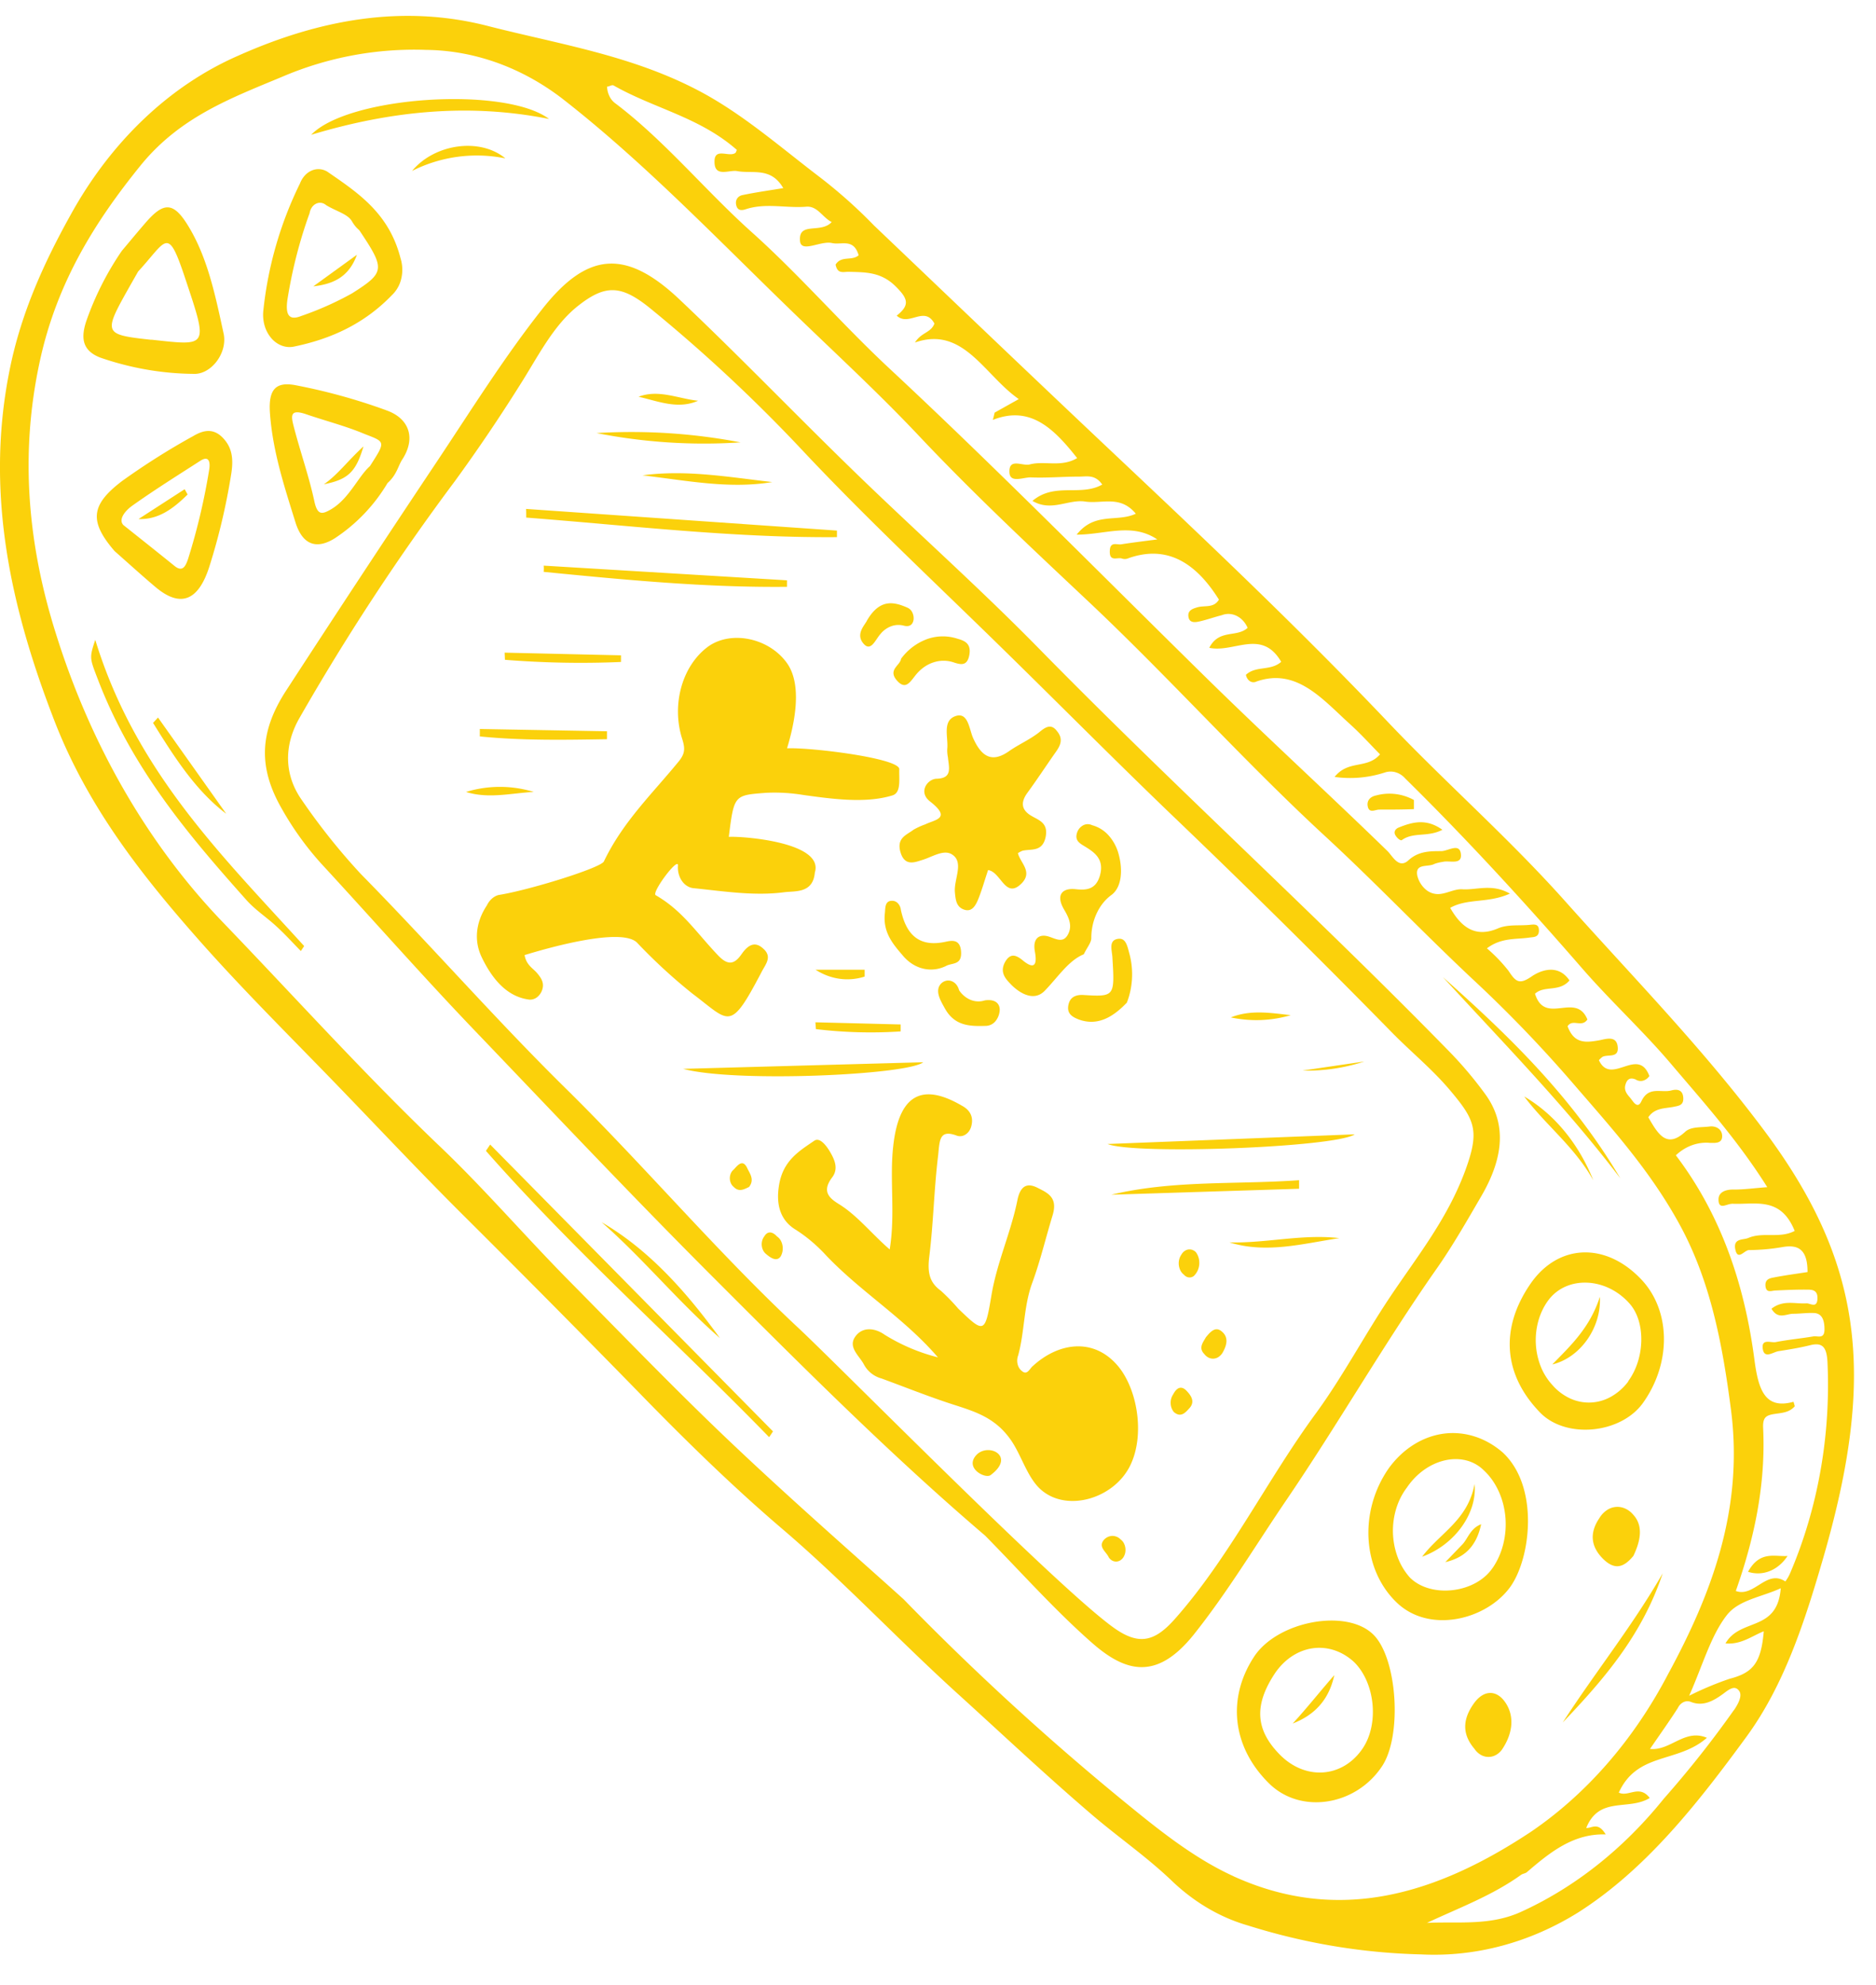
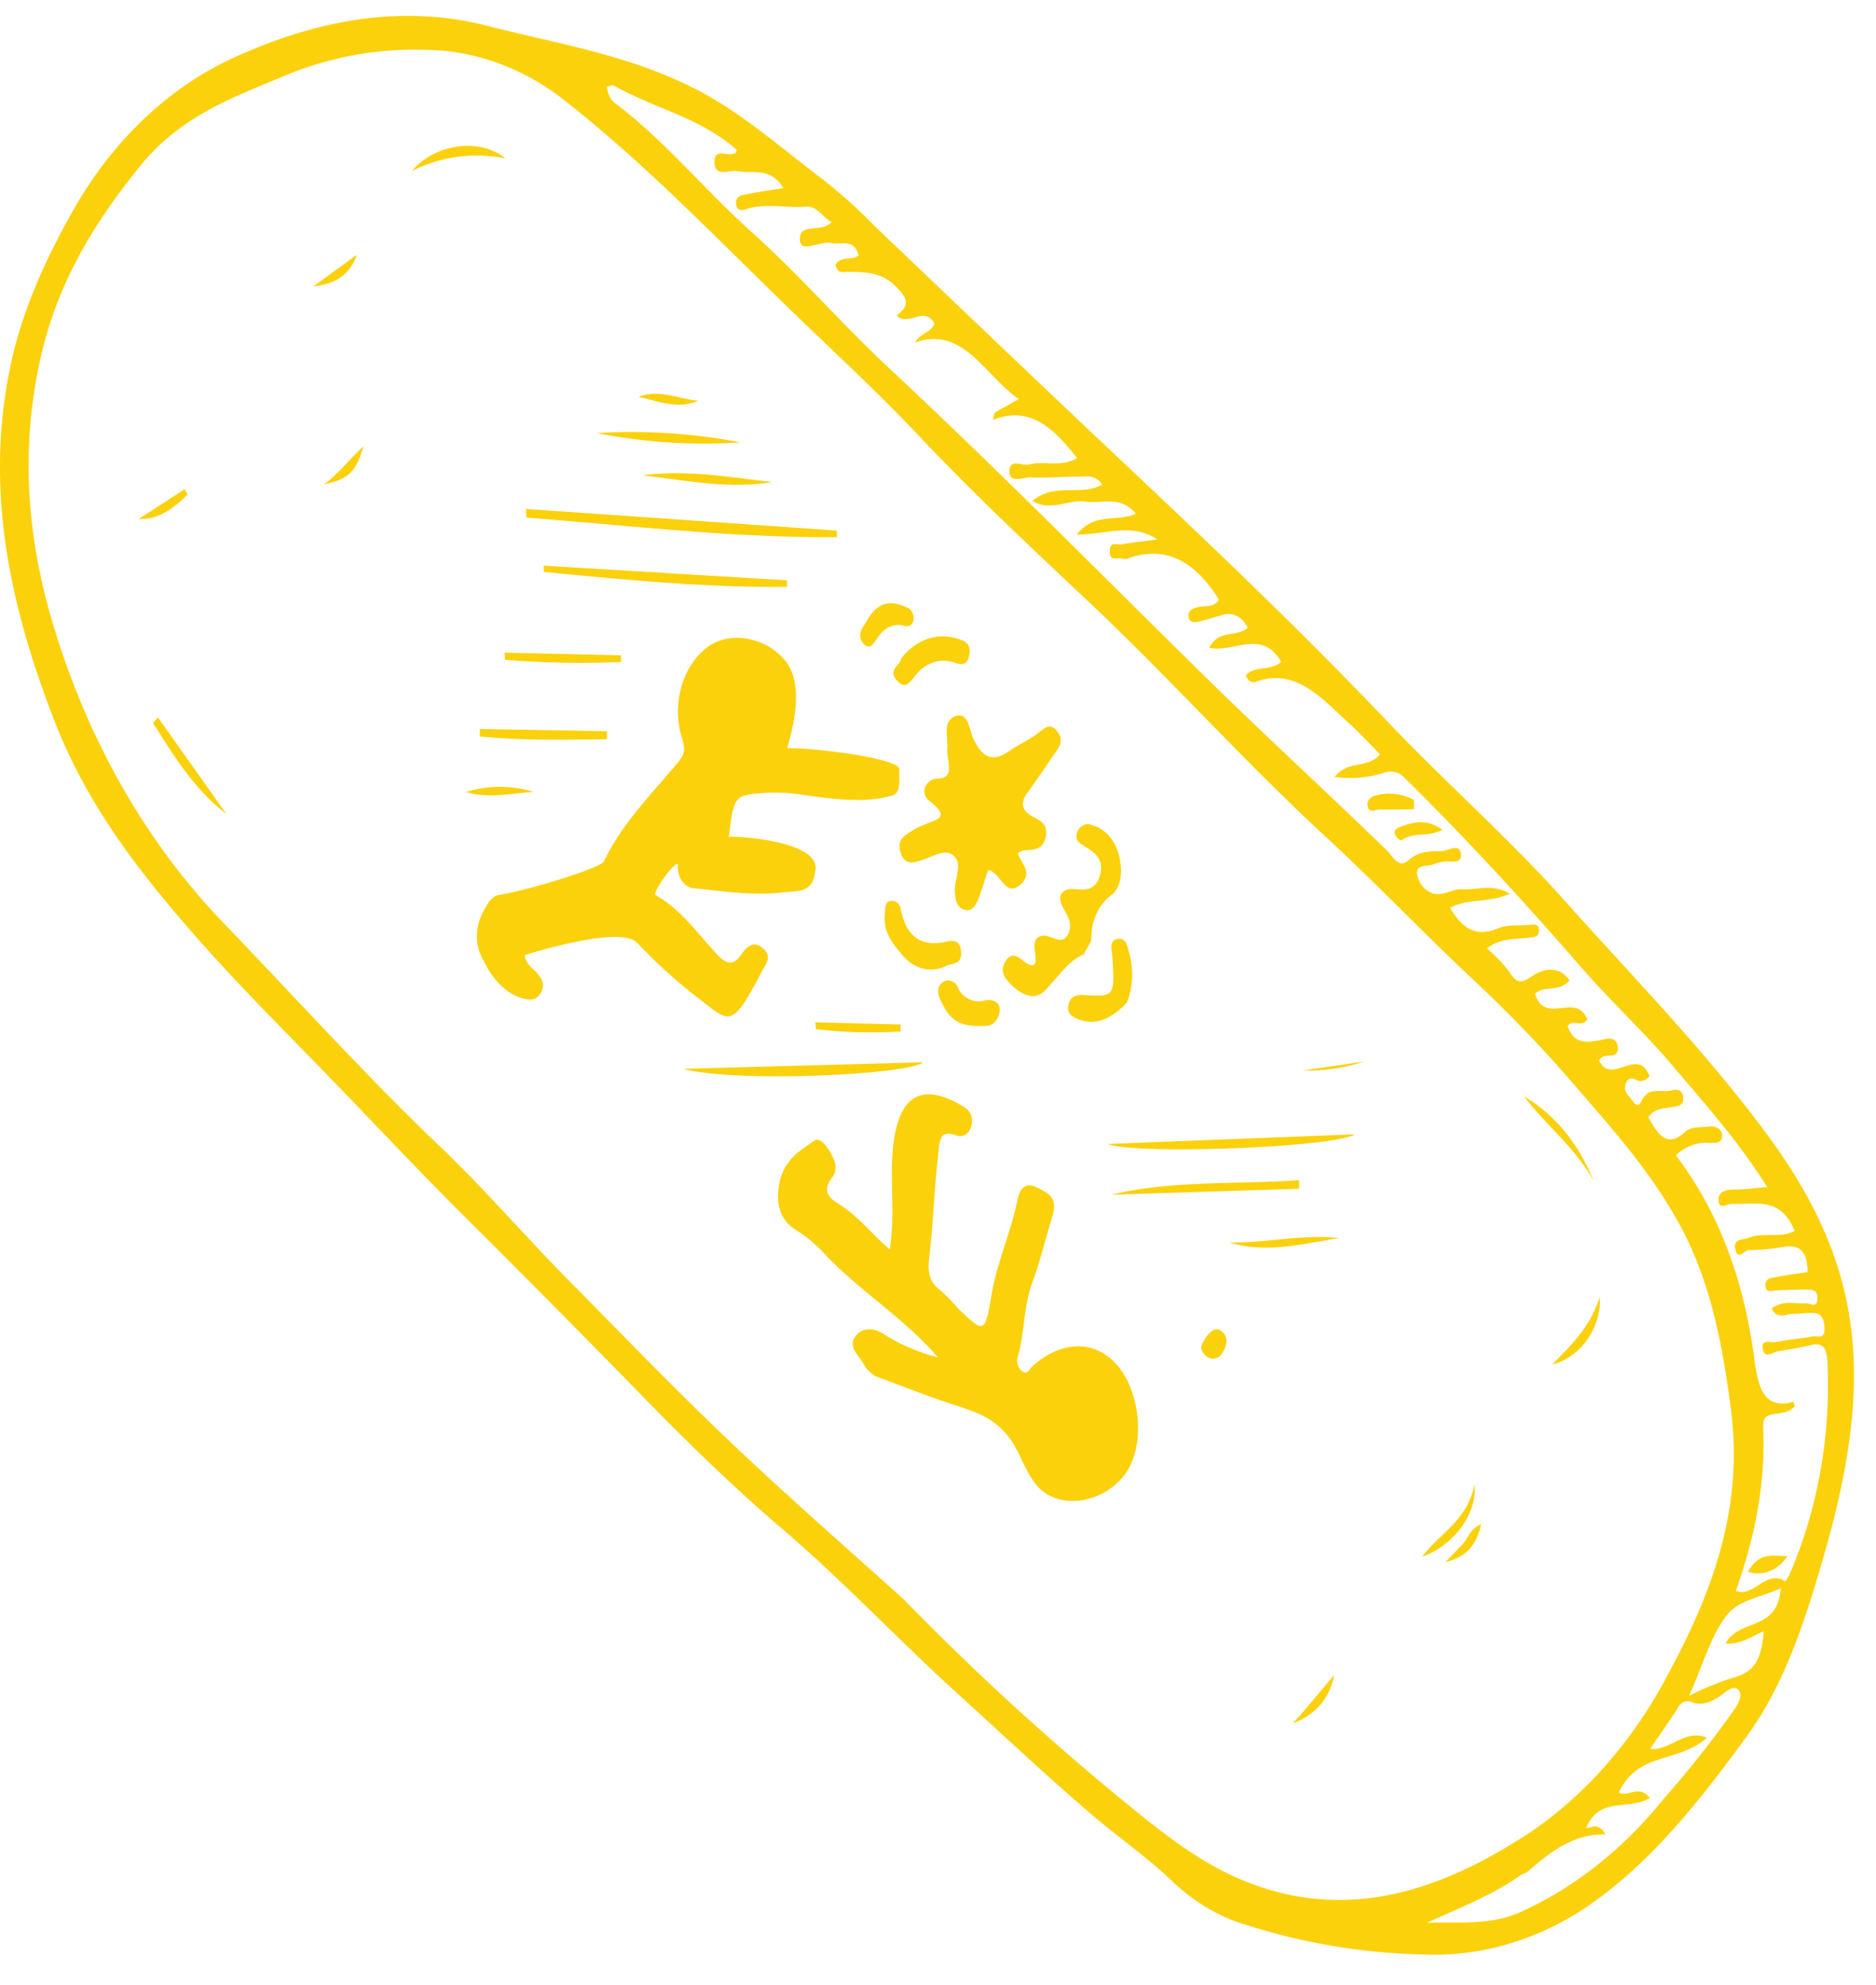
<svg xmlns="http://www.w3.org/2000/svg" width="52" height="55" fill="none">
  <path fill="#FBD10B" fill-rule="evenodd" d="M43.388 24.973c-1.58-1.77-3.322-3.288-4.944-4.998-2.431-2.555-4.97-4.957-7.511-7.353-2.243-2.113-4.473-4.247-6.708-6.376a13.844 13.844 0 0 0-1.546-1.372c-1.103-.843-2.158-1.768-3.377-2.395-1.844-.953-3.824-1.26-5.755-1.753C11.18.11 8.85.537 6.587 1.55 4.695 2.38 3.07 3.928 1.95 5.966 1.23 7.261.601 8.633.281 10.181c-.72 3.474.033 6.706 1.227 9.788.924 2.387 2.433 4.296 4.01 6.08 1.079 1.22 2.219 2.364 3.346 3.52 1.297 1.328 2.57 2.695 3.881 4.004a481.088 481.088 0 0 1 4.908 4.949c1.296 1.334 2.618 2.63 4 3.811 1.682 1.43 3.216 3.069 4.856 4.559 1.246 1.129 2.476 2.29 3.748 3.377.746.64 1.551 1.188 2.265 1.879.614.575 1.32.984 2.074 1.2 1.565.492 3.171.76 4.787.799 1.517.078 3.024-.326 4.375-1.17 1.867-1.193 3.284-2.99 4.656-4.866 1.05-1.438 1.618-3.205 2.129-4.967 1.483-5.122 1.079-8.219-1.708-11.91-1.689-2.246-3.61-4.203-5.447-6.261Zm-9.202 27.006c-1.14-.52-2.147-1.346-3.149-2.166a73.474 73.474 0 0 1-5.99-5.505c-1.234-1.114-3.014-2.665-4.74-4.298-1.538-1.455-3.023-2.998-4.523-4.515-1.201-1.214-2.338-2.536-3.562-3.706-2.072-1.973-4.02-4.134-6.02-6.212-2.074-2.146-3.672-4.896-4.644-7.995C.774 15.112.537 12.59 1.11 9.98c.473-2.161 1.523-3.836 2.782-5.39 1.104-1.363 2.541-1.882 3.956-2.474a9.297 9.297 0 0 1 3.957-.734c1.33.014 2.632.476 3.761 1.335 2.257 1.753 4.291 3.881 6.383 5.904 1.18 1.144 2.386 2.249 3.522 3.454 1.522 1.613 3.122 3.106 4.712 4.603 2.223 2.093 4.294 4.41 6.531 6.474 1.394 1.285 2.716 2.672 4.099 3.97a36.38 36.38 0 0 1 2.75 2.849c1.064 1.234 2.159 2.43 2.988 3.945.863 1.573 1.194 3.331 1.428 5.133.36 2.76-.54 5.117-1.741 7.331-.949 1.814-2.252 3.314-3.793 4.364-2.625 1.742-5.337 2.569-8.26 1.236Zm13.877-4.603a28.87 28.87 0 0 1-1.947 2.46c-1.122 1.395-2.484 2.47-3.987 3.147-.853.375-1.709.25-2.575.291.886-.416 1.798-.75 2.61-1.332.051-.035.118-.035.164-.077.639-.548 1.288-1.072 2.18-1.041-.218-.364-.389-.164-.54-.18.36-.892 1.171-.469 1.76-.83-.29-.384-.596-.016-.857-.15.516-1.13 1.637-.808 2.442-1.518-.617-.261-1.007.366-1.577.309.28-.41.54-.772.775-1.14a.33.33 0 0 1 .157-.158.254.254 0 0 1 .203-.004c.33.13.611-.02.886-.22.15-.111.337-.278.464-.063.07.14-.057.362-.158.51v-.004Zm-.24-1.845c.438.041.736-.206 1.066-.335-.074.876-.299 1.148-.946 1.315-.382.13-.756.287-1.122.47.375-.839.6-1.67 1.05-2.24.329-.416.953-.492 1.489-.738-.096 1.225-1.124.809-1.534 1.532l-.004-.004Zm.179-12.182c.637.035 1.352-.219 1.744.754-.417.22-.875.02-1.285.195-.137.06-.428 0-.36.32s.25.018.377.016c.313-.003.625-.03.934-.084.417-.072.692.05.69.693-.296.046-.615.088-.93.149-.109.02-.256.046-.235.243.022.198.166.123.273.119.292-.014.581-.027.873-.024.13 0 .296 0 .294.23 0 .306-.2.144-.303.15-.317.02-.646-.104-.971.148.18.313.411.14.604.14.192 0 .388-.03.58-.02.229.013.285.22.285.452 0 .282-.19.175-.306.195-.347.059-.698.09-1.045.158-.131.026-.4-.108-.36.184.042.291.281.094.436.068.29-.046.58-.092.867-.163.341-.087.474.029.492.49.09 2.023-.27 4.038-1.041 5.834-.035.079-.078.152-.128.219-.52-.35-.868.453-1.373.263.503-1.425.832-2.92.758-4.509-.014-.282.065-.352.286-.39.221-.037.428-.033.592-.219-.016-.05-.034-.123-.038-.123-.79.22-.97-.337-1.079-1.144-.275-2.126-.939-4.05-2.181-5.685.27-.254.608-.376.948-.344.125 0 .332.026.336-.18.003-.206-.18-.296-.349-.274-.227.029-.509 0-.669.14-.525.49-.764.06-1.03-.396.18-.263.451-.24.692-.287.138-.031.298-.031.277-.268-.022-.236-.21-.219-.324-.19-.28.08-.633-.132-.836.302-.092.195-.192.064-.272-.046-.079-.11-.228-.22-.169-.416.047-.163.139-.2.28-.143.062.04.135.053.204.035a.307.307 0 0 0 .178-.13c-.316-.839-1.059.29-1.399-.438a.808.808 0 0 1 .097-.091c.155-.084.48.056.42-.312-.05-.291-.35-.175-.513-.147-.36.062-.689.106-.872-.39.142-.219.39.049.55-.188-.324-.783-1.173.182-1.453-.713.26-.24.669-.035.956-.368-.323-.48-.818-.27-1.048-.112-.347.24-.444.145-.642-.155a4.428 4.428 0 0 0-.599-.623c.403-.302.8-.243 1.178-.298.112-.017.264 0 .264-.197s-.147-.166-.262-.155c-.291.028-.603-.018-.869.096-.568.243-.98.048-1.329-.568.486-.271 1.049-.12 1.655-.394-.498-.285-.919-.095-1.316-.12-.206-.014-.412.109-.62.13a.519.519 0 0 1-.392-.12.736.736 0 0 1-.24-.394c-.061-.347.304-.22.478-.32a1.15 1.15 0 0 1 .23-.055c.18-.05.54.1.502-.22-.038-.32-.36-.074-.552-.078-.302 0-.626 0-.899.252s-.442-.116-.584-.254c-1.648-1.603-3.333-3.143-4.976-4.754-2.933-2.878-5.828-5.82-8.823-8.61-1.302-1.211-2.497-2.596-3.82-3.78-1.283-1.148-2.416-2.538-3.776-3.566a.52.52 0 0 1-.168-.197.658.658 0 0 1-.069-.272c.06 0 .13-.057.18-.033 1.122.64 2.383.877 3.417 1.786-.013.027-.022.07-.043.086-.18.125-.583-.167-.576.245 0 .439.401.22.62.255.436.085.937-.125 1.286.473-.406.066-.77.118-1.13.193-.123.024-.222.136-.166.307.043.131.158.118.257.085.554-.182 1.118-.024 1.678-.07.314-.024.45.302.704.425-.303.331-.924-.022-.879.522.027.348.572-.013.887.06.264.06.597-.141.739.339-.193.166-.477 0-.64.258.054.274.219.195.372.2.46.013.899 0 1.309.42.33.33.378.505.014.794.337.318.766-.291 1.045.22-.099.26-.36.238-.54.525 1.344-.471 1.923.905 2.878 1.567l-.669.375c-.016.068-.032.136-.05.202 1.037-.41 1.69.239 2.337 1.058-.447.265-.899.066-1.316.176-.2.052-.58-.193-.561.219.013.311.385.133.593.14.448.018.9-.022 1.346-.022.206 0 .435-.066.634.22-.604.34-1.316-.07-1.935.453.527.311.995-.053 1.462.018.468.07.97-.187 1.403.337-.525.246-1.133-.06-1.64.58.797 0 1.525-.341 2.235.132-.334.044-.669.084-1 .136-.118.018-.307-.087-.316.178-.015.33.221.164.345.219.06.017.123.012.18-.015 1.057-.369 1.856.12 2.5 1.15-.148.25-.409.147-.62.22-.123.035-.253.09-.224.26.029.171.18.151.293.127.21-.046.418-.122.628-.175a.506.506 0 0 1 .411.017c.131.063.24.18.308.332-.304.28-.791.024-1.064.554.685.147 1.453-.54 1.994.388-.297.263-.696.099-.978.36.007.037.02.072.04.103.018.03.043.055.07.073a.181.181 0 0 0 .182.01c1.114-.39 1.831.493 2.603 1.19.279.252.54.539.822.828-.36.417-.874.143-1.259.625.467.066.94.024 1.394-.123a.5.5 0 0 1 .304-.004c.1.03.192.091.267.177 1.689 1.662 3.304 3.422 4.881 5.236.791.912 1.669 1.716 2.45 2.63.916 1.081 1.868 2.133 2.697 3.45-.36.026-.662.07-.955.066-.196 0-.398.07-.396.274-.002.311.238.114.37.123l-.003-.005Z" clip-rule="evenodd" />
-   <path fill="#FBD10B" fill-rule="evenodd" d="M40.15 29.11c-3.718-3.802-7.617-7.335-11.341-11.131-1.638-1.67-3.366-3.207-5.035-4.822-1.669-1.615-3.273-3.288-4.947-4.868-1.504-1.418-2.568-1.293-3.807.287-1.04 1.315-1.962 2.79-2.913 4.217A617.094 617.094 0 0 0 7.92 19.15c-.74 1.149-.759 2.13-.104 3.266a8.457 8.457 0 0 0 1.079 1.501c1.417 1.534 2.809 3.117 4.251 4.622 2.205 2.302 4.397 4.625 6.64 6.867 2.454 2.455 4.91 4.912 7.52 7.139.985.999 1.931 2.066 2.969 2.976.946.83 1.798 1.023 2.803-.22.942-1.178 1.734-2.502 2.591-3.76 1.41-2.074 2.678-4.28 4.11-6.33.467-.657.884-1.39 1.301-2.106.628-1.096.659-2.014.085-2.797a10.763 10.763 0 0 0-1.014-1.197Zm.483 3.27c-.493 1.368-1.338 2.411-2.094 3.54-.703 1.048-1.305 2.192-2.044 3.209-1.367 1.854-2.419 4.024-3.933 5.729-.56.631-.994.728-1.672.252-1.533-1.078-7.595-7.233-8.77-8.328-2.247-2.096-4.273-4.5-6.474-6.661-1.93-1.902-3.735-3.967-5.638-5.9a17.672 17.672 0 0 1-1.631-2.04c-.493-.687-.523-1.502-.081-2.28a64.308 64.308 0 0 1 4.316-6.575 46.774 46.774 0 0 0 1.798-2.657c.48-.751.9-1.61 1.568-2.159.795-.644 1.237-.62 2.041.029a43.684 43.684 0 0 1 4.316 4.037c1.563 1.655 3.196 3.2 4.812 4.77 1.77 1.715 3.509 3.48 5.285 5.187a267.807 267.807 0 0 1 6.143 6.065c.552.565 1.158 1.047 1.671 1.672.642.767.759 1.078.387 2.11ZM38.078 45.298c-.732-.747-2.67-.392-3.321.608-.754 1.157-.595 2.498.41 3.495.876.877 2.42.634 3.147-.475.554-.848.417-2.963-.236-3.628Zm-.307 3.143c-.554.818-1.584.895-2.297.171-.681-.692-.719-1.38-.124-2.268.264-.381.638-.624 1.045-.679.406-.054.815.083 1.14.385.583.575.694 1.714.236 2.391ZM41.654 40.242c-.478-.415-1.066-.6-1.65-.52-.583.082-1.122.423-1.511.959-.824 1.183-.741 2.803.23 3.726.913.865 2.482.466 3.138-.439.572-.795.81-2.781-.207-3.726Zm-.28 3.196c-.479.712-1.725.848-2.299.263a1.779 1.779 0 0 1-.332-.555A2.106 2.106 0 0 1 38.7 41.8c.066-.217.167-.415.296-.585.552-.817 1.568-1.043 2.137-.475.165.154.303.348.405.57.102.22.166.465.189.717.022.252.003.508-.058.75-.06.243-.161.469-.295.663v-.002ZM45.468 35.42c-.992-1.023-2.3-.95-3.057.165-.836 1.227-.739 2.498.272 3.544.72.752 2.271.598 2.877-.287.784-1.122.743-2.571-.092-3.422Zm-.332 2.85a1.54 1.54 0 0 1-.47.42 1.243 1.243 0 0 1-1.141.056 1.47 1.47 0 0 1-.495-.373 1.661 1.661 0 0 1-.324-.518 1.987 1.987 0 0 1-.06-1.275c.06-.207.153-.397.274-.559.516-.686 1.606-.638 2.253.1.445.503.427 1.513-.044 2.149h.007ZM5.268 6.345c-.447-.77-.719-.778-1.258-.145-.256.296-.504.599-.632.748a8.265 8.265 0 0 0-.98 1.93c-.169.494-.111.838.38 1.029.84.291 1.71.443 2.584.451.487.026.953-.578.836-1.118-.217-.997-.426-2.031-.93-2.895ZM4.19 9.414c-1.337-.147-1.336-.167-.582-1.504l.221-.388c.81-.877.813-1.295 1.32.237.626 1.878.617 1.823-.953 1.652l-.006.003ZM9.076 4.758a.47.47 0 0 0-.436-.033.553.553 0 0 0-.192.139.695.695 0 0 0-.133.219 10.416 10.416 0 0 0-1.014 3.506c-.017.142-.007.287.031.423a.933.933 0 0 0 .188.357.713.713 0 0 0 .302.211c.113.04.232.046.348.018.987-.206 1.917-.614 2.697-1.425a.902.902 0 0 0 .257-.46 1.058 1.058 0 0 0-.021-.555c-.32-1.258-1.189-1.821-2.027-2.4Zm.683 3.369a8.732 8.732 0 0 1-1.408.627c-.36.144-.437-.057-.386-.439.13-.829.337-1.638.617-2.41a.396.396 0 0 1 .063-.16.304.304 0 0 1 .118-.102.246.246 0 0 1 .144-.022c.049.007.095.03.135.064.275.167.593.244.709.439.115.195.18.219.215.265.714 1.067.709 1.157-.207 1.738ZM10.7 11.364a16.273 16.273 0 0 0-2.536-.697c-.504-.085-.72.105-.684.74.07 1.073.4 2.068.707 3.056.198.642.59.763 1.088.454a4.714 4.714 0 0 0 1.467-1.534c.261-.233.292-.478.412-.658.392-.611.166-1.15-.455-1.36Zm-.447 1.552c-.323.283-.579.912-1.091 1.203-.22.123-.36.173-.446-.22-.146-.683-.378-1.338-.556-2.013-.088-.336-.158-.574.324-.41.54.186 1.091.324 1.618.546.588.228.595.201.151.894ZM6.17 12.123c-.263-.268-.54-.204-.813-.042-.673.37-1.329.785-1.965 1.24-.869.658-.935 1.114-.216 1.947.377.333.75.672 1.135.997.687.578 1.188.392 1.494-.574.263-.83.465-1.686.604-2.558.067-.423.027-.739-.239-1.01Zm-.374.905c-.136.834-.33 1.653-.58 2.448-.075.23-.163.379-.382.201-.42-.34-.842-.675-1.414-1.13-.149-.158.056-.402.247-.537.617-.439 1.259-.84 1.888-1.245.245-.156.279.048.241.263ZM13.469 31.885c2.492 2.828 5.25 5.26 7.85 7.932a4.16 4.16 0 0 0 .107-.16l-7.839-7.947-.118.175ZM2.64 17.727c-.165.504-.156.5.073 1.096.945 2.47 2.517 4.32 4.123 6.119.243.27.54.462.807.706.268.243.464.466.696.701l.092-.138c-2.264-2.494-4.674-4.835-5.79-8.484ZM8.625 3.735c2.233-.673 4.399-.877 6.594-.439-1.212-.914-5.558-.637-6.594.439ZM40.838 47.216c-.304.439-.306.842.034 1.239a.532.532 0 0 0 .167.16.425.425 0 0 0 .416.013.517.517 0 0 0 .174-.15c.338-.497.345-.994.061-1.36-.235-.3-.58-.3-.852.098ZM44.332 42.061c-.277.408-.244.794.12 1.145.316.3.562.219.824-.101.18-.377.297-.82-.012-1.147a.614.614 0 0 0-.224-.166.518.518 0 0 0-.512.056.683.683 0 0 0-.196.213ZM39.996 27.072c1.672 1.82 3.395 3.575 4.917 5.574-1.34-2.267-3.1-3.959-4.917-5.574ZM46.09 43.585c-.84 1.464-1.87 2.74-2.774 4.138 1.124-1.18 2.2-2.411 2.773-4.138ZM16.676 33.862c1.142.997 2.136 2.218 3.278 3.209-.944-1.302-1.98-2.455-3.278-3.209Z" clip-rule="evenodd" />
  <path fill="#FBD10B" fill-rule="evenodd" d="M4.242 20.028c.585.938 1.174 1.872 2.029 2.518L4.38 19.88l-.139.15ZM11.422 4.736a3.982 3.982 0 0 1 2.586-.348c-.709-.587-1.967-.401-2.586.348ZM42.25 30.38c.608.806 1.394 1.391 1.915 2.323-.405-1.016-1.08-1.834-1.915-2.324ZM38.156 22.036c-.128.02-.293.114-.24.324.048.175.202.072.314.07.32 0 .642 0 .962-.013v-.252a1.403 1.403 0 0 0-1.036-.13ZM38.767 22.928c-.073.03-.147.107-.091.208.056.1.15.16.18.14.323-.234.719-.072 1.125-.287-.451-.322-.832-.213-1.214-.061ZM48.453 43.547a.873.873 0 0 0 .601-.02c.195-.078.366-.223.494-.418-.363.024-.768-.153-1.095.438ZM36.985 46.41c-.385.438-.756.91-1.153 1.341.563-.22.995-.61 1.153-1.341ZM39.418 43.13c.9-.326 1.534-1.202 1.455-2.015-.187 1.006-.96 1.356-1.455 2.016ZM40.539 42.785l-.477.495c.447-.107.846-.355.993-1.05-.3.114-.363.39-.516.555ZM43.027 37.803c.77-.186 1.364-1.01 1.32-1.876-.28.865-.814 1.356-1.32 1.876ZM9.894 7.058l-1.21.876c.518-.061.978-.232 1.21-.877ZM10.075 12.368c-.428.39-.719.791-1.098 1.05.672-.134.888-.34 1.098-1.05ZM3.84 14.38c.554.022.97-.294 1.36-.68-.028-.048-.053-.098-.082-.146l-1.278.826ZM24.927 21.312c.012-.304-2.435-.607-3.111-.58.332-1.096.325-1.898 0-2.357-.493-.697-1.542-.92-2.184-.464-.346.252-.609.643-.742 1.107-.134.464-.13.97.012 1.43.098.301.09.44-.12.685-.72.876-1.52 1.643-2.043 2.733-.088.182-2.093.802-2.924.931a.462.462 0 0 0-.183.103.583.583 0 0 0-.135.182c-.3.45-.373.969-.142 1.444.29.601.703 1.096 1.321 1.169a.313.313 0 0 0 .22-.074.438.438 0 0 0 .14-.22c.05-.182-.04-.31-.146-.438-.106-.13-.302-.22-.349-.502.585-.18 2.678-.785 3.117-.344.488.514 1.003.988 1.543 1.418 1.036.78 1.029 1.071 1.906-.6.111-.22.313-.426.043-.658-.24-.22-.433-.075-.599.164-.224.322-.413.283-.674 0-.602-.638-.964-1.212-1.703-1.64-.12-.072.617-1.058.619-.828a.692.692 0 0 0 .018.232c.02.075.05.145.093.204.041.06.093.108.151.142a.406.406 0 0 0 .185.058c.831.085 1.666.219 2.496.111.31-.039.799.036.85-.545.267-.849-2.038-1.013-2.385-.989.147-1.161.147-1.152 1.021-1.22.351-.018.702.002 1.05.06.757.104 1.709.242 2.455.014.26-.068.189-.451.2-.728ZM28.623 37.851c-.088.079-.15.252-.29.14a.336.336 0 0 1-.125-.192.408.408 0 0 1 .014-.246c.18-.657.151-1.363.39-2.01.223-.605.374-1.25.565-1.874.151-.497-.137-.618-.417-.76-.28-.143-.475-.068-.558.337-.18.897-.563 1.714-.719 2.63-.18 1.077-.2 1.074-.92.382a5.556 5.556 0 0 0-.484-.498c-.317-.23-.376-.504-.32-.951.113-.912.13-1.839.24-2.757.05-.423.015-.77.502-.596a.273.273 0 0 0 .261-.023.353.353 0 0 0 .104-.102.438.438 0 0 0 .061-.145c.063-.26-.055-.438-.257-.548-.935-.548-1.732-.517-1.911 1.116-.105.931.063 1.874-.098 2.862-.507-.438-.899-.944-1.411-1.258-.272-.169-.477-.353-.18-.743.18-.243.058-.498-.068-.712-.105-.176-.284-.401-.432-.298-.412.282-.86.543-.974 1.218-.1.579.053 1.004.465 1.25.308.197.594.441.853.725.978 1.02 2.145 1.718 3.084 2.808a5.2 5.2 0 0 1-1.482-.63c-.26-.184-.615-.23-.815.064-.2.294.126.528.25.772a.786.786 0 0 0 .482.379c.653.239 1.302.5 1.962.714.631.204 1.196.366 1.635 1.006.307.45.465 1.096.886 1.412.72.554 1.939.184 2.392-.682.453-.866.22-2.242-.394-2.878-.676-.71-1.611-.539-2.29.088ZM28.792 20.298c-.261.201-.56.328-.828.517-.447.311-.746.182-.992-.37-.106-.24-.135-.713-.471-.61-.398.123-.209.594-.245.92a.951.951 0 0 0 .018.22c.03.296.13.585-.306.6-.251 0-.528.362-.192.627.61.476.147.502-.131.638-.112.039-.22.089-.326.149-.18.142-.475.22-.36.618.116.399.389.287.601.22.284-.084.61-.314.845-.143.315.219.034.68.063 1.032.02.22.04.414.26.487.219.072.32-.123.395-.31.104-.262.18-.54.266-.788.36.052.478.82.926.372.32-.322-.032-.567-.1-.84a.812.812 0 0 1 .122-.065c.237-.06.54.04.64-.353.102-.438-.201-.495-.42-.635-.253-.163-.262-.369-.076-.623.246-.337.48-.69.719-1.034.14-.2.318-.404.1-.669-.165-.223-.327-.112-.508.04ZM30.27 22.862a.27.27 0 0 0-.231-.004.353.353 0 0 0-.175.186c-.094.245.068.322.214.412.268.164.54.355.408.809-.115.385-.378.403-.676.37-.343-.037-.566.14-.313.568.144.243.234.464.097.701-.136.237-.34.099-.53.042-.256-.077-.444.05-.38.41.087.464-.077.458-.316.267-.18-.15-.347-.241-.502.017-.18.312.03.502.18.658.271.263.64.438.915.149.36-.37.66-.84 1.08-1.008.096-.198.202-.316.208-.439-.001-.244.05-.484.15-.696.099-.213.242-.39.415-.513.285-.22.307-.697.197-1.11a1.262 1.262 0 0 0-.279-.532.94.94 0 0 0-.462-.287ZM14.586 14.34c2.868.22 5.734.564 8.613.542V14.7l-8.617-.6c.005.08.004.16.004.24ZM37.55 31.427l-6.85.268c.762.306 6.336.094 6.85-.268ZM26.197 26.095c-.633.133-1.061-.101-1.227-.892a.31.31 0 0 0-.085-.18.213.213 0 0 0-.161-.066c-.209 0-.18.22-.198.357-.052.511.216.831.482 1.14.158.196.36.33.582.382.221.053.45.023.657-.086.18-.075.417-.024.392-.388-.025-.364-.28-.302-.442-.267ZM30.99 26.011c-.27.04-.167.314-.156.513.067 1.096.067 1.096-.836 1.041-.18 0-.326.057-.376.248-.077.29.135.375.295.438.494.171.913-.048 1.318-.473.163-.417.19-.894.076-1.335-.06-.215-.096-.465-.32-.432ZM25.591 29.43l-6.654.183c1.423.387 6.206.173 6.654-.183ZM15.07 15.844c2.245.22 4.496.438 6.744.414v-.18l-6.744-.407c.006.059.004.116 0 .173ZM26.54 17.696a1.3 1.3 0 0 0-.847.012 1.562 1.562 0 0 0-.718.545c-.018.182-.381.302-.108.607.238.265.36.033.518-.162.138-.17.311-.292.501-.35.19-.06.39-.055.578.014.18.055.35.088.405-.219.054-.307-.12-.39-.33-.447ZM27.289 27.719a.575.575 0 0 1-.387-.018.708.708 0 0 1-.318-.267.406.406 0 0 0-.08-.16.308.308 0 0 0-.133-.093.261.261 0 0 0-.153-.007.297.297 0 0 0-.138.082c-.18.2 0 .482.114.689.278.497.719.49 1.149.477a.359.359 0 0 0 .26-.142.526.526 0 0 0 .108-.322c-.018-.244-.253-.27-.422-.24ZM30.809 33.1l5.2-.165v-.237c-1.739.125-3.481-.008-5.2.401ZM16.535 11.998c1.32.26 2.658.346 3.992.258a16.07 16.07 0 0 0-3.992-.258ZM25.144 16.832c-.383-.168-.765-.238-1.113.36-.05.118-.319.362-.107.627.213.265.338-.097.48-.252a.693.693 0 0 1 .3-.217.584.584 0 0 1 .348-.016c.131.035.245 0 .271-.166a.365.365 0 0 0-.039-.208.265.265 0 0 0-.14-.128ZM17.809 13.17c1.197.138 2.391.386 3.596.186-1.192-.136-2.386-.35-3.596-.186ZM13.3 20.197v.206c1.173.118 2.338.096 3.524.077v-.22l-3.523-.063ZM13.995 18.28c1.071.085 2.145.106 3.218.06v-.184l-3.225-.074.008.197ZM34.078 34.421c1.025.318 2.034.035 3.046-.118-1.02-.12-2.028.144-3.046.118ZM22.616 28.512c.78.094 1.566.115 2.349.064v-.193l-2.363-.06.014.19ZM12.918 21.941c.626.198 1.259.031 1.877 0a3.207 3.207 0 0 0-1.877 0ZM33.886 36.907c-.18-.174-.32-.031-.463.146-.07.132-.214.287-.04.463a.333.333 0 0 0 .12.099.275.275 0 0 0 .281-.025.361.361 0 0 0 .107-.118c.088-.156.185-.388-.005-.566ZM37.817 29.409l-1.715.252a5.082 5.082 0 0 0 1.715-.252ZM17.7 10.992c.539.122 1.089.359 1.65.111-.548-.057-1.099-.324-1.65-.111Z" clip-rule="evenodd" />
-   <path fill="#FBD10B" fill-rule="evenodd" d="M27.044 40.334c-.291.353.268.642.413.535.725-.537-.093-.925-.413-.535ZM34.117 28.188a3.38 3.38 0 0 0 1.66-.062c-.556-.063-1.111-.157-1.66.062ZM30.589 42.673c-.148.195.073.316.145.475a.277.277 0 0 0 .09.086.223.223 0 0 0 .223 0 .276.276 0 0 0 .09-.086.367.367 0 0 0 .052-.126.406.406 0 0 0-.04-.272.305.305 0 0 0-.084-.097.321.321 0 0 0-.241-.1.33.33 0 0 0-.235.12ZM32.744 34.763a.396.396 0 0 0-.06.138.445.445 0 0 0 .038.303.336.336 0 0 0 .093.11c.024.028.053.05.084.063a.19.19 0 0 0 .194-.027.503.503 0 0 0 .15-.374.493.493 0 0 0-.094-.283.263.263 0 0 0-.101-.065.229.229 0 0 0-.114-.01.246.246 0 0 0-.107.048.309.309 0 0 0-.083.097ZM23.967 27.057v-.19h-1.361c.418.268.903.336 1.36.19ZM21.19 34.248a.336.336 0 0 0-.062.12.384.384 0 0 0 .024.272c.02.04.048.075.08.101.12.103.3.232.41.064a.455.455 0 0 0-.006-.445.333.333 0 0 0-.098-.103c-.115-.125-.248-.167-.349-.01ZM32.902 38.546c-.154-.173-.286-.101-.383.085a.411.411 0 0 0-.07.248.4.4 0 0 0 .086.239c.193.17.322.02.43-.099.162-.173.063-.34-.063-.473ZM20.338 32.403a.273.273 0 0 0-.079.103.339.339 0 0 0 0 .275.274.274 0 0 0 .08.104c.143.15.289.065.424 0 .158-.202.02-.373-.049-.518-.124-.267-.264-.087-.376.036Z" clip-rule="evenodd" />
</svg>